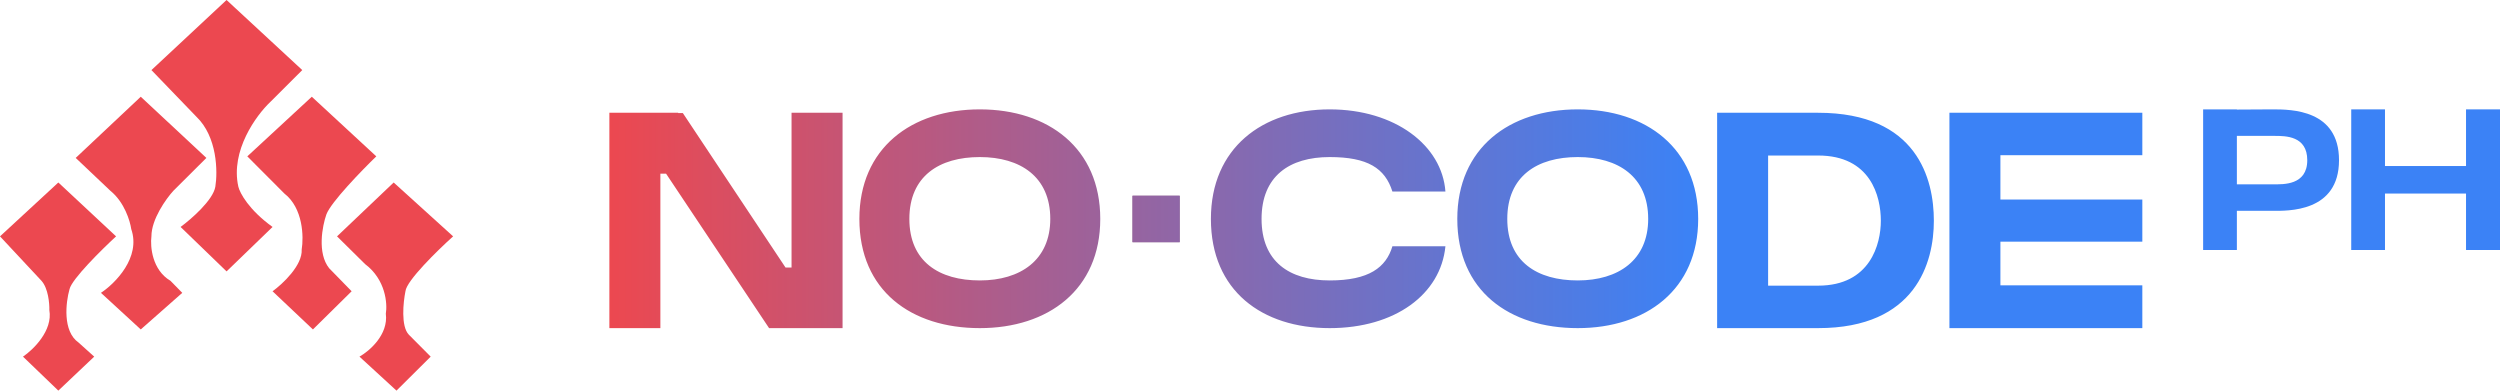
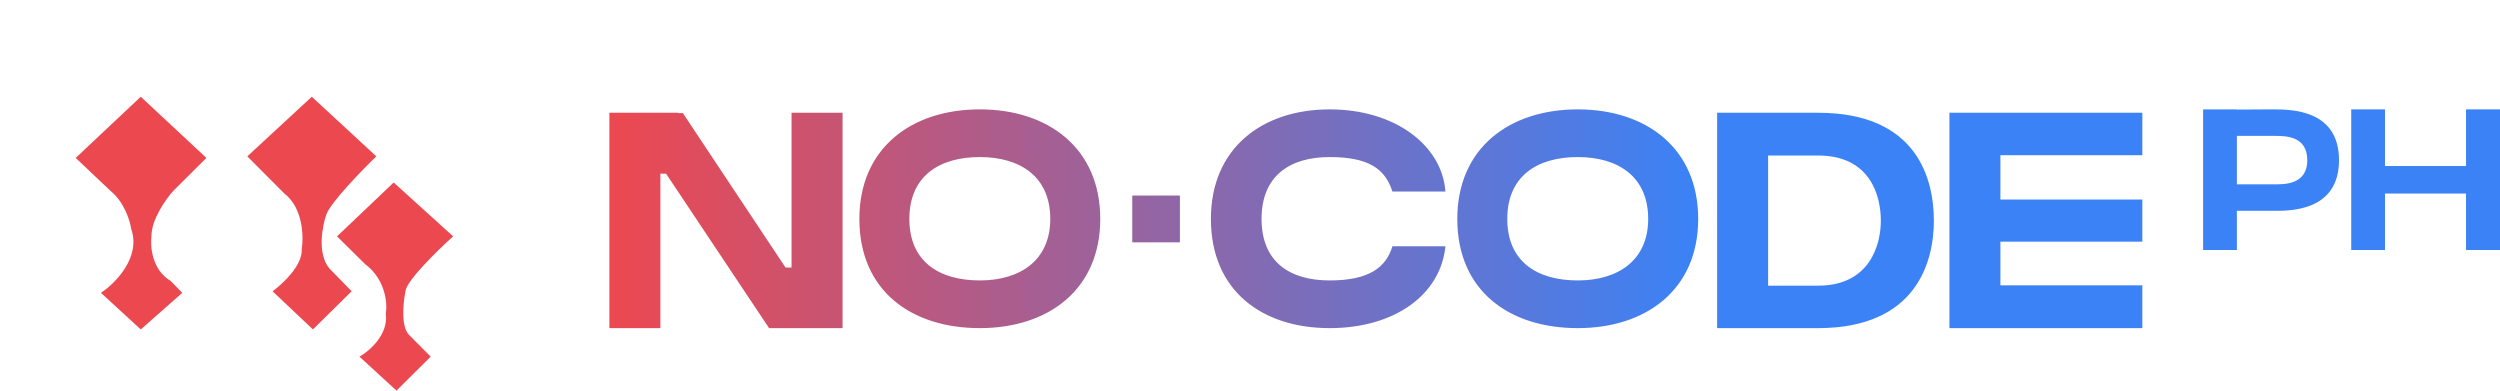
<svg xmlns="http://www.w3.org/2000/svg" width="160" height="25" viewBox="0 0 160 25" fill="none">
-   <path d="M14.5 0L9.691 4.485L12.562 7.463C13.911 8.748 13.938 10.988 13.782 11.948C13.639 12.805 12.239 14.023 11.557 14.525L14.5 17.369L17.443 14.525C15.921 13.427 15.349 12.349 15.254 11.948C14.737 9.645 16.402 7.374 17.299 6.526L19.345 4.485L14.5 0Z" fill="#EC4850" />
  <path d="M19.955 6.191L15.828 10.007L18.197 12.383C19.403 13.32 19.441 15.161 19.309 15.964C19.367 16.981 18.089 18.173 17.443 18.641L20.027 21.084L22.504 18.641L21.068 17.169C20.293 16.205 20.625 14.469 20.889 13.722C21.176 12.945 23.138 10.921 24.083 10.007L19.955 6.191Z" fill="#EC4850" />
  <path d="M25.195 11.68L21.57 15.127L23.365 16.901C24.686 17.892 24.801 19.433 24.693 20.08C24.865 21.419 23.64 22.468 23.006 22.825L25.375 25L27.564 22.825L26.165 21.419C25.648 20.884 25.806 19.344 25.949 18.641C26.007 17.972 28.007 16.02 29 15.127L25.195 11.68Z" fill="#EC4850" />
  <path d="M9.009 6.191L4.845 10.107L7.071 12.216C7.961 12.938 8.327 14.146 8.399 14.659C9.03 16.479 7.37 18.139 6.46 18.742L9.009 21.084L11.665 18.742L10.911 17.972C9.734 17.276 9.607 15.785 9.691 15.127C9.691 14.03 10.624 12.729 11.09 12.216L13.208 10.107L9.009 6.191Z" fill="#EC4850" />
-   <path d="M3.733 11.68L0 15.127L2.656 17.972C3.087 18.454 3.17 19.422 3.158 19.846C3.388 21.158 2.13 22.378 1.472 22.825L3.733 25L6.03 22.825L5.025 21.921C3.991 21.198 4.211 19.344 4.45 18.507C4.594 17.865 6.496 15.986 7.429 15.127L3.733 11.68Z" fill="#EC4850" />
  <path d="M75.5 15.5V12.527H72.481V15.5H75.5Z" fill="#8E658B" />
  <path d="M43.402 7.236H43.702L50.273 17.121H50.659V7.217H53.924V21H49.221L42.629 11.115H42.264V21H39V7.217H43.402V7.236ZM62.708 7C67.088 7 70.417 9.481 70.417 14.01C70.417 18.539 67.088 21 62.708 21C58.328 21 55 18.617 55 14.01C55 9.481 58.328 7 62.708 7ZM85.099 7C89.286 7 92.292 9.304 92.507 12.258H89.114C88.642 10.761 87.525 10.052 85.099 10.052C82.522 10.052 80.74 11.273 80.74 14.01C80.74 16.747 82.522 17.948 85.099 17.948C87.611 17.948 88.706 17.121 89.114 15.763H92.507C92.206 18.834 89.286 21 85.099 21C80.783 21 77.498 18.617 77.498 14.01C77.498 9.481 80.783 7 85.099 7ZM100.975 7C105.355 7 108.684 9.481 108.684 14.01C108.684 18.539 105.355 21 100.975 21C96.594 21 93.267 18.617 93.267 14.01C93.267 9.481 96.594 7 100.975 7ZM116.358 7.217C122.714 7.217 123.767 11.47 123.767 14.128C123.767 16.786 122.628 21 116.358 21H109.896V7.217H116.358ZM137.109 9.934H128.026V12.77H137.109V15.467H128.026V18.263H137.109V21H124.763V7.217H137.109V9.934ZM113.159 18.282H116.358C119.708 18.282 120.374 15.605 120.374 14.128C120.374 12.572 119.729 9.953 116.358 9.953H113.159V18.282ZM62.708 10.052C60.11 10.052 58.199 11.273 58.199 14.01C58.199 16.747 60.11 17.948 62.708 17.948C65.306 17.948 67.218 16.648 67.218 14.01C67.218 11.312 65.306 10.052 62.708 10.052ZM100.975 10.052C98.377 10.052 96.466 11.273 96.466 14.01C96.466 16.747 98.377 17.948 100.975 17.948C103.573 17.948 105.484 16.648 105.484 14.01C105.484 11.312 103.573 10.052 100.975 10.052ZM75.5 15.5H72.481V12.526H75.5V15.5Z" fill="url(#paint0_linear_1441_1754)" />
  <path d="M145.448 7C144.865 7 143.686 7.013 143.16 7.013V7H141V16H143.16V13.493C143.601 13.493 145.079 13.493 145.448 13.493C146.386 13.493 149.697 13.609 149.697 10.253C149.697 7.013 146.642 7 145.448 7ZM145.519 11.796C145.334 11.796 143.643 11.796 143.16 11.796V8.697C143.743 8.697 145.164 8.697 145.562 8.697C146.286 8.697 147.665 8.697 147.665 10.253C147.665 11.873 146.102 11.796 145.519 11.796Z" fill="#3B82F6" />
  <path d="M157.826 10.626H152.639V7H150.479V16H152.639V12.387H157.826V16H160V7H157.826V10.626Z" fill="#3B82F6" />
  <defs>
    <linearGradient id="paint0_linear_1441_1754" x1="39" y1="14" x2="137.109" y2="14" gradientUnits="userSpaceOnUse">
      <stop stop-color="#EC4850" />
      <stop offset="0.707" stop-color="#3B82F6" />
    </linearGradient>
  </defs>
</svg>